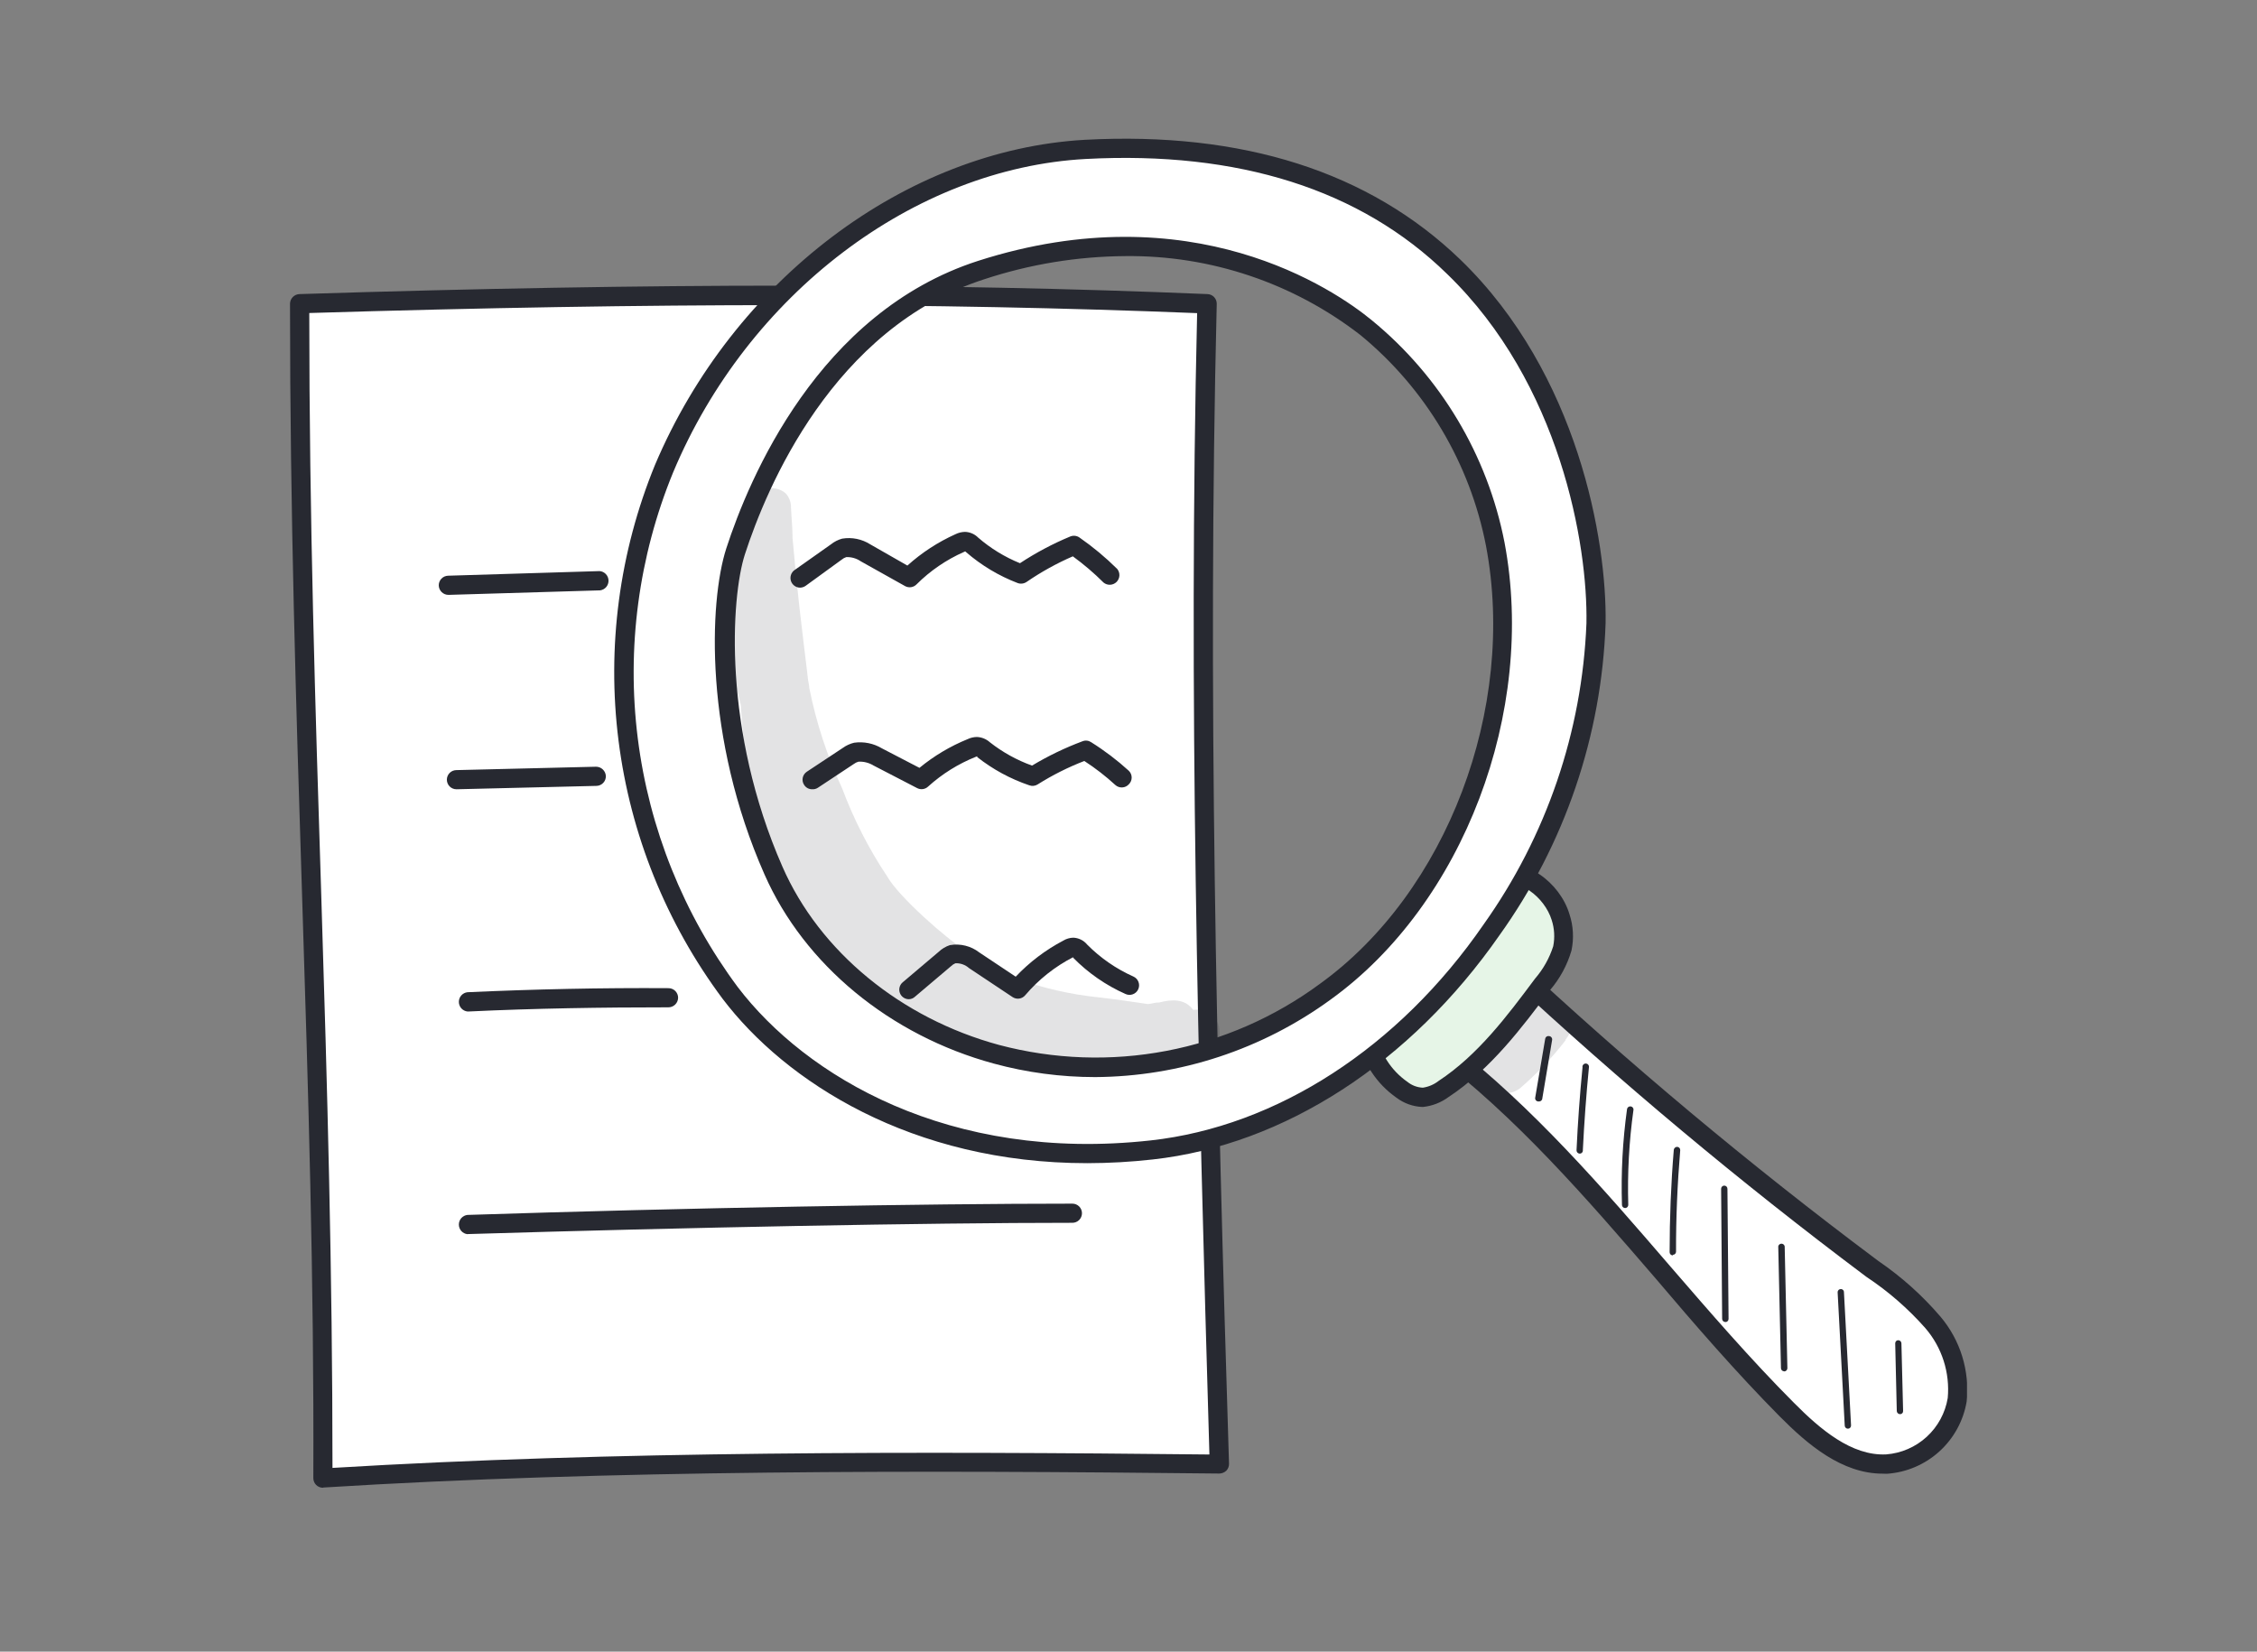
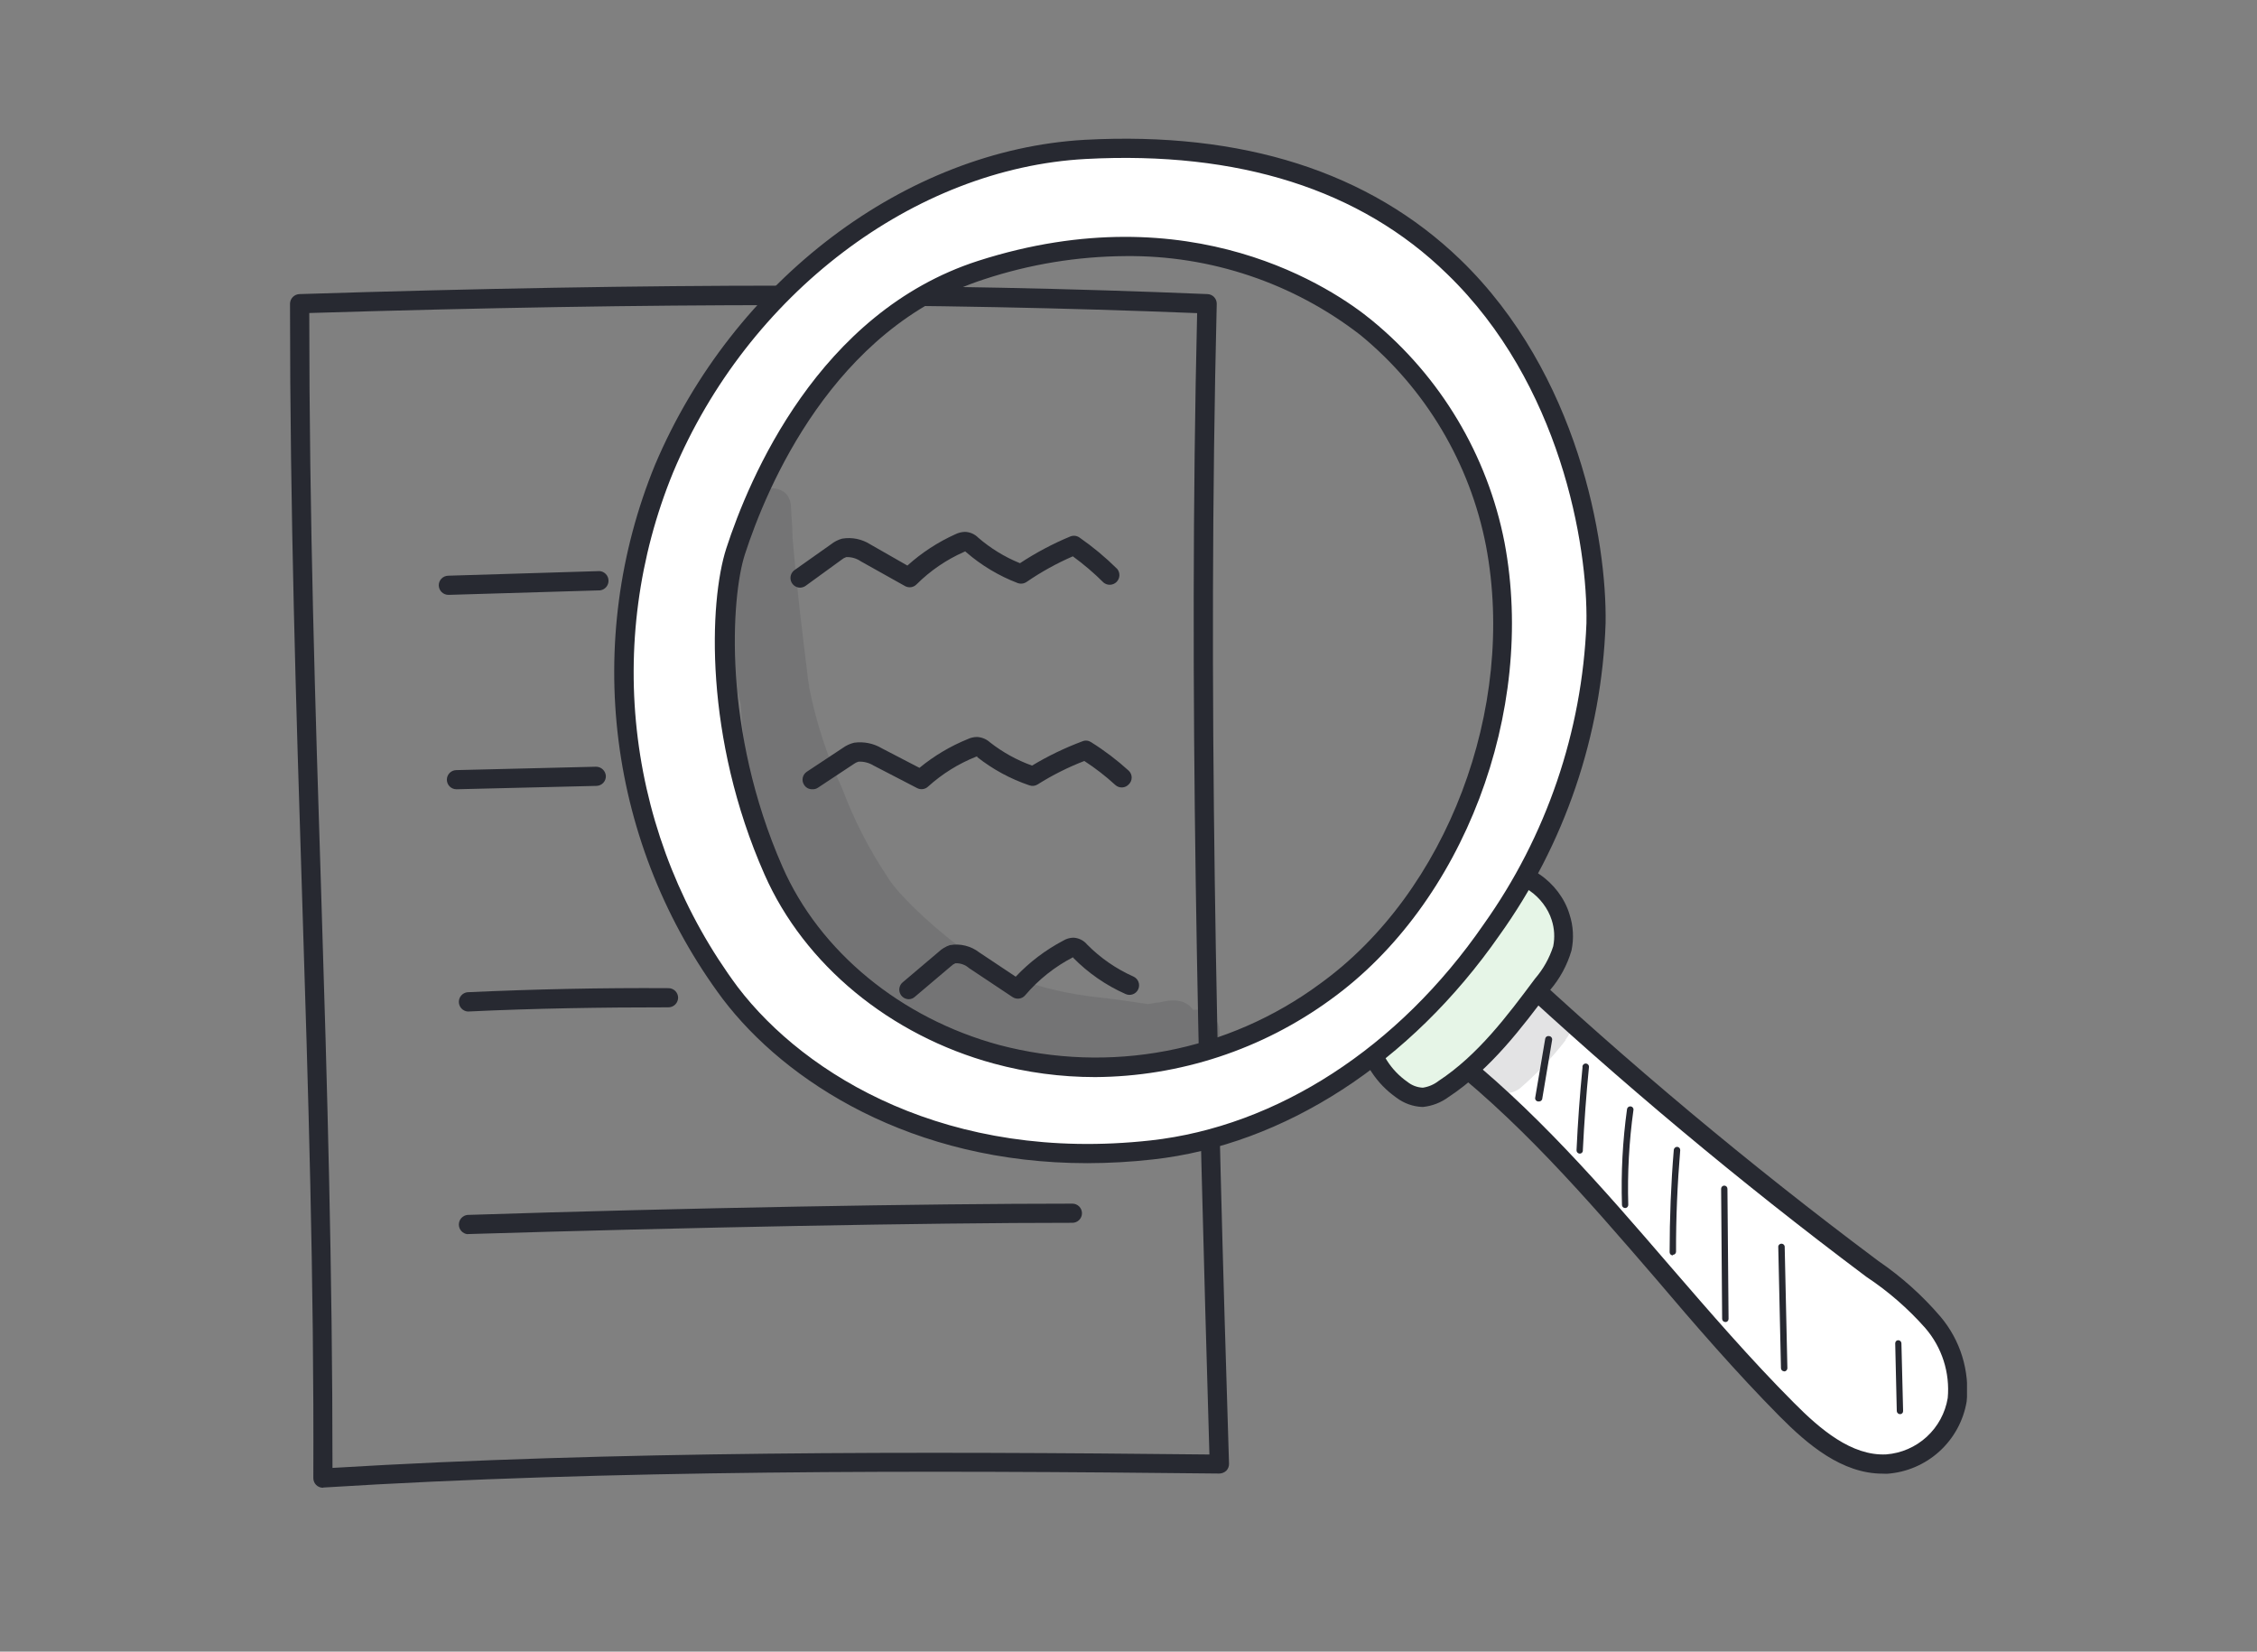
<svg xmlns="http://www.w3.org/2000/svg" width="179" height="131" viewBox="0 0 179 131" fill="none">
  <rect x="0" y="0" width="179" height="131" fill="#808080" stroke="none" />
  <g clip-path="url(#clip0_996_1687)">
    <path d="M113.969 82.899C124.604 90.944 132.272 102.304 141.673 111.797C143.854 114.004 146.481 116.266 149.565 116.114C150.932 116.014 152.227 115.459 153.243 114.537C154.259 113.615 154.936 112.38 155.168 111.028C155.276 109.926 155.16 108.813 154.828 107.757C154.497 106.7 153.956 105.721 153.238 104.878C151.798 103.215 150.149 101.746 148.331 100.507C138.246 92.954 128.58 84.855 119.376 76.249C117.517 78.43 115.649 80.584 113.969 82.899Z" fill="white" />
    <path d="M149.315 116.883C146.089 116.883 143.381 114.595 141.138 112.333C137.688 108.847 134.417 105.067 131.307 101.402C125.865 95.091 120.243 88.567 113.55 83.525C113.391 83.405 113.286 83.226 113.258 83.029C113.229 82.832 113.28 82.631 113.398 82.471C115.096 80.129 116.972 77.93 118.831 75.812C118.9 75.733 118.983 75.668 119.077 75.622C119.17 75.576 119.272 75.549 119.377 75.543C119.479 75.537 119.581 75.551 119.678 75.585C119.775 75.619 119.864 75.671 119.94 75.74C129.128 84.318 138.776 92.389 148.842 99.918L148.985 100.025C150.806 101.269 152.456 102.748 153.891 104.423C154.674 105.348 155.263 106.422 155.621 107.58C155.978 108.738 156.098 109.957 155.973 111.162C155.716 112.69 154.951 114.086 153.804 115.125C152.656 116.165 151.191 116.787 149.646 116.892L149.315 116.883ZM115.051 82.748C121.602 87.843 127.116 94.225 132.442 100.41C135.588 104.048 138.832 107.811 142.273 111.261C144.346 113.352 146.84 115.489 149.592 115.355C150.788 115.263 151.919 114.773 152.804 113.962C153.688 113.152 154.276 112.069 154.472 110.885C154.564 109.886 154.453 108.878 154.146 107.923C153.839 106.968 153.342 106.084 152.685 105.326C151.316 103.779 149.75 102.418 148.028 101.277L147.885 101.17C137.988 93.745 128.49 85.802 119.43 77.376C117.938 79.11 116.418 80.897 115.051 82.748Z" fill="#272931" />
-     <path d="M95.738 24.103C94.987 54.672 95.738 85.259 96.712 116.167C73.959 115.917 48.453 115.854 25.61 117.276C25.735 85.813 23.76 57.693 23.76 24.094C47.407 23.361 71.072 23.093 95.738 24.103Z" fill="white" />
    <path d="M25.61 118C25.509 118 25.41 117.98 25.317 117.941C25.224 117.902 25.14 117.846 25.069 117.774C24.999 117.703 24.943 117.618 24.905 117.525C24.867 117.431 24.849 117.332 24.85 117.231C24.913 101.348 24.448 86.591 23.956 70.967C23.483 56.093 23 40.711 23 24.094C23.002 23.896 23.08 23.705 23.218 23.562C23.356 23.419 23.543 23.335 23.742 23.326C52.099 22.432 74.316 22.432 95.765 23.326C95.965 23.333 96.154 23.418 96.291 23.564C96.428 23.709 96.502 23.903 96.498 24.103C95.756 54.493 96.498 84.955 97.472 116.087C97.476 116.19 97.459 116.294 97.422 116.39C97.385 116.487 97.329 116.576 97.257 116.65C97.107 116.791 96.909 116.87 96.703 116.874C73.172 116.614 48.283 116.57 25.654 117.982L25.61 118ZM24.528 24.827C24.528 41.14 25.011 56.272 25.476 70.922C25.958 86.287 26.369 100.82 26.369 116.427C48.569 115.086 72.841 115.113 95.917 115.363C95.023 84.731 94.237 54.753 94.943 24.836C73.941 23.996 52.17 23.987 24.528 24.827Z" fill="#272931" />
    <path d="M108.401 82.041C108.548 82.923 108.87 83.766 109.349 84.52C109.828 85.274 110.454 85.924 111.19 86.43C111.673 86.808 112.266 87.018 112.879 87.029C113.474 86.963 114.04 86.734 114.514 86.368C117.705 84.267 120.064 81.139 122.352 78.082C123.07 77.248 123.605 76.274 123.925 75.222C124.097 74.392 124.047 73.532 123.782 72.728C123.085 70.502 120.672 68.715 118.42 69.385C117.274 69.839 116.271 70.592 115.515 71.566C113.26 74.042 111.17 76.663 109.259 79.414C108.58 80.424 107.901 81.612 108.401 82.041Z" fill="#E6F5E7" />
    <path d="M112.799 87.798C112.058 87.767 111.345 87.511 110.753 87.065C109.167 85.955 108.07 84.278 107.687 82.381C106.972 81.389 108.054 79.843 108.652 78.976C110.584 76.202 112.695 73.556 114.971 71.057C115.814 69.975 116.935 69.144 118.215 68.652C120.959 67.839 123.729 70.029 124.471 72.505C124.78 73.436 124.835 74.432 124.632 75.392C124.294 76.55 123.712 77.623 122.925 78.538C120.726 81.47 118.242 84.795 114.881 87.011C114.288 87.451 113.587 87.722 112.853 87.798H112.799ZM108.983 81.541C109.075 81.647 109.134 81.778 109.153 81.917C109.285 82.696 109.571 83.442 109.994 84.109C110.418 84.777 110.97 85.353 111.619 85.805C111.967 86.087 112.396 86.25 112.844 86.269C113.3 86.201 113.731 86.017 114.095 85.733C117.214 83.677 119.52 80.603 121.745 77.617C122.393 76.868 122.882 75.995 123.184 75.052C123.323 74.356 123.28 73.635 123.059 72.96C122.496 71.173 120.494 69.564 118.653 70.118C117.642 70.537 116.761 71.215 116.097 72.085C113.864 74.525 111.795 77.111 109.904 79.825C109.482 80.328 109.169 80.912 108.983 81.541Z" fill="#272931" />
    <path d="M86.076 11.894C71.464 12.68 58.372 23.728 52.679 37.216C49.918 44.007 48.95 51.395 49.867 58.669C50.784 65.942 53.556 72.858 57.916 78.752C63.716 86.412 75.647 92.946 91.34 91.203C102.306 89.987 111.993 82.828 118.285 73.764C123.372 66.642 126.256 58.182 126.579 49.434C126.748 40.728 121.967 9.918 86.076 11.894ZM105.121 78.662C88.739 90.47 67.782 83.614 61.357 69.099C56.495 58.104 57.156 47.459 58.354 43.767C60.338 37.645 65.923 25.292 77.836 21.466C92.278 16.819 103.056 21.744 108.347 26.034C113.671 30.372 117.307 36.438 118.625 43.178C121.02 55.95 115.667 71.056 105.121 78.662Z" fill="white" />
    <path d="M86.237 92.257C72.313 92.257 62.295 85.795 57.308 79.217C52.839 73.221 49.996 66.171 49.056 58.752C48.117 51.333 49.112 43.797 51.946 36.876C58.148 22.217 71.84 11.893 86.032 11.089C98.543 10.419 108.597 13.619 115.827 20.599C125.184 29.654 127.446 42.945 127.338 49.434C127.034 58.338 124.101 66.953 118.911 74.193C111.877 84.293 101.85 90.809 91.421 91.963C89.7 92.156 87.969 92.254 86.237 92.257ZM86.112 12.609C72.483 13.341 59.301 23.334 53.385 37.466C50.648 44.137 49.682 51.401 50.581 58.556C51.48 65.71 54.213 72.51 58.515 78.296C63.877 85.33 75.254 92.222 91.26 90.452C101.251 89.344 110.921 83.105 117.66 73.326C122.644 66.325 125.479 58.022 125.819 49.434C125.935 43.231 123.755 30.414 114.764 21.726C107.9 15.022 98.213 11.965 86.112 12.609ZM86.854 85.429C84.137 85.429 81.432 85.069 78.811 84.356C70.588 82.121 63.788 76.517 60.633 69.358C55.834 58.507 56.227 47.736 57.603 43.49C59.391 37.993 64.887 24.774 77.577 20.689C94.495 15.263 105.773 22.914 108.794 25.399C114.249 29.869 117.973 36.103 119.322 43.026C121.851 56.433 116.06 71.691 105.532 79.279C100.104 83.237 93.57 85.388 86.854 85.429ZM89.249 20.313C85.45 20.338 81.677 20.956 78.069 22.146C66.049 26.016 60.785 38.708 59.078 43.964C57.978 47.361 57.29 57.89 62.054 68.741C65.003 75.48 71.455 80.772 79.24 82.881C83.571 84.028 88.105 84.189 92.507 83.35C96.909 82.512 101.067 80.696 104.674 78.037C114.746 70.779 120.287 56.174 117.856 43.312C116.588 36.745 113.066 30.826 107.9 26.579C102.569 22.445 95.995 20.236 89.249 20.313Z" fill="#272931" />
    <path d="M35.557 47.182C35.359 47.18 35.17 47.101 35.028 46.963C34.887 46.825 34.804 46.638 34.797 46.44C34.795 46.34 34.812 46.241 34.848 46.148C34.884 46.055 34.938 45.97 35.007 45.898C35.076 45.825 35.158 45.767 35.249 45.727C35.341 45.687 35.439 45.665 35.539 45.662L47.55 45.296C47.74 45.31 47.917 45.394 48.048 45.531C48.18 45.669 48.255 45.85 48.261 46.04C48.267 46.23 48.202 46.415 48.079 46.56C47.956 46.705 47.783 46.799 47.595 46.824L35.584 47.182H35.557Z" fill="#272931" />
    <path d="M63.448 46.61C63.288 46.608 63.132 46.555 63.003 46.459C62.874 46.364 62.778 46.23 62.728 46.077C62.679 45.925 62.679 45.76 62.728 45.607C62.777 45.454 62.873 45.32 63.001 45.225L65.897 43.178C66.16 42.966 66.465 42.811 66.791 42.722C67.566 42.593 68.362 42.755 69.025 43.178L71.965 44.858C73.098 43.837 74.382 42.999 75.772 42.373C76.006 42.257 76.262 42.193 76.523 42.185C76.92 42.194 77.299 42.358 77.578 42.641C78.564 43.495 79.684 44.18 80.893 44.67C82.152 43.84 83.487 43.131 84.879 42.552C84.998 42.503 85.128 42.485 85.256 42.499C85.384 42.513 85.506 42.559 85.612 42.633C86.68 43.376 87.681 44.21 88.606 45.126C88.726 45.274 88.787 45.461 88.778 45.651C88.768 45.841 88.688 46.021 88.554 46.156C88.419 46.29 88.239 46.37 88.049 46.38C87.859 46.389 87.672 46.328 87.524 46.208C86.766 45.452 85.95 44.756 85.085 44.125C83.801 44.683 82.574 45.362 81.421 46.154C81.317 46.225 81.198 46.27 81.074 46.285C80.949 46.301 80.823 46.287 80.706 46.243C79.212 45.671 77.83 44.842 76.621 43.794L76.55 43.732L76.451 43.777C75.05 44.396 73.774 45.268 72.689 46.351C72.575 46.467 72.427 46.544 72.266 46.57C72.105 46.596 71.94 46.569 71.795 46.494L68.265 44.518C67.927 44.286 67.522 44.169 67.112 44.188C66.978 44.232 66.854 44.302 66.746 44.393L63.904 46.458C63.771 46.554 63.612 46.608 63.448 46.61Z" fill="#272931" />
    <path d="M64.413 62.6C64.288 62.602 64.163 62.572 64.052 62.513C63.941 62.453 63.847 62.367 63.779 62.261C63.722 62.178 63.683 62.084 63.663 61.986C63.643 61.888 63.644 61.786 63.663 61.688C63.684 61.59 63.723 61.496 63.78 61.414C63.836 61.331 63.909 61.26 63.993 61.206L66.844 59.32C67.112 59.126 67.416 58.986 67.738 58.909C68.503 58.802 69.282 58.959 69.945 59.356L72.921 60.902C74.074 59.953 75.364 59.185 76.746 58.623C76.973 58.516 77.22 58.458 77.47 58.453C77.855 58.467 78.222 58.616 78.507 58.873C79.515 59.665 80.643 60.29 81.85 60.723C83.122 59.958 84.462 59.312 85.853 58.793C85.964 58.749 86.083 58.732 86.202 58.745C86.32 58.757 86.433 58.798 86.532 58.864C87.596 59.53 88.598 60.29 89.526 61.135C89.598 61.205 89.654 61.288 89.693 61.38C89.732 61.472 89.752 61.571 89.752 61.671C89.752 61.771 89.732 61.87 89.693 61.962C89.654 62.054 89.598 62.137 89.526 62.207C89.391 62.356 89.202 62.446 89.001 62.456C88.8 62.466 88.603 62.396 88.454 62.261C87.689 61.559 86.867 60.922 85.996 60.357C84.706 60.855 83.466 61.478 82.296 62.216C82.199 62.278 82.089 62.317 81.974 62.329C81.859 62.342 81.743 62.327 81.635 62.288C80.138 61.781 78.738 61.023 77.497 60.044L77.515 59.982L77.39 60.026C76.004 60.58 74.727 61.376 73.618 62.377C73.502 62.491 73.353 62.564 73.192 62.587C73.031 62.609 72.868 62.58 72.725 62.502L69.275 60.715C68.918 60.497 68.504 60.391 68.087 60.411C67.951 60.449 67.823 60.513 67.711 60.598L64.86 62.484C64.728 62.57 64.571 62.61 64.413 62.6Z" fill="#272931" />
    <path d="M72.082 79.252C71.926 79.253 71.774 79.205 71.646 79.116C71.518 79.027 71.42 78.901 71.367 78.754C71.313 78.608 71.306 78.448 71.346 78.298C71.386 78.147 71.471 78.012 71.591 77.912L74.441 75.498C74.696 75.255 75.001 75.072 75.335 74.962C75.743 74.891 76.161 74.906 76.563 75.006C76.965 75.106 77.341 75.289 77.668 75.543L80.554 77.465C81.646 76.311 82.921 75.345 84.326 74.605C84.566 74.459 84.84 74.379 85.121 74.372C85.332 74.38 85.54 74.433 85.729 74.527C85.918 74.621 86.086 74.754 86.22 74.917C87.276 75.984 88.522 76.845 89.893 77.456C89.984 77.497 90.066 77.555 90.135 77.628C90.203 77.701 90.256 77.787 90.291 77.88C90.327 77.973 90.343 78.073 90.34 78.172C90.337 78.272 90.314 78.37 90.273 78.461C90.232 78.552 90.174 78.634 90.101 78.703C90.028 78.771 89.942 78.824 89.849 78.859C89.756 78.895 89.656 78.911 89.557 78.908C89.457 78.905 89.359 78.882 89.268 78.841C87.714 78.152 86.304 77.176 85.112 75.963V75.918C83.662 76.665 82.371 77.689 81.314 78.931C81.195 79.077 81.025 79.174 80.838 79.202C80.652 79.23 80.461 79.187 80.304 79.082L76.854 76.785C76.558 76.521 76.17 76.383 75.773 76.401C75.643 76.456 75.525 76.534 75.424 76.633L72.573 79.047C72.442 79.175 72.266 79.249 72.082 79.252Z" fill="#272931" />
    <path d="M36.199 62.6C35.998 62.6 35.804 62.52 35.662 62.378C35.52 62.235 35.44 62.042 35.44 61.84C35.44 61.639 35.52 61.446 35.662 61.303C35.804 61.161 35.998 61.081 36.199 61.081L47.272 60.812C47.472 60.812 47.665 60.889 47.809 61.028C47.954 61.166 48.04 61.354 48.05 61.554C48.052 61.654 48.035 61.753 47.999 61.846C47.963 61.94 47.909 62.025 47.84 62.097C47.771 62.169 47.688 62.227 47.597 62.267C47.506 62.308 47.407 62.33 47.308 62.332L36.235 62.6H36.199Z" fill="#272931" />
    <path d="M37.076 80.227C36.888 80.206 36.714 80.117 36.587 79.976C36.461 79.835 36.391 79.652 36.391 79.463C36.391 79.273 36.461 79.09 36.587 78.949C36.714 78.808 36.888 78.719 37.076 78.698C42.367 78.457 47.729 78.341 53.02 78.376C53.221 78.376 53.415 78.457 53.557 78.599C53.7 78.742 53.78 78.935 53.78 79.136C53.777 79.338 53.695 79.532 53.551 79.674C53.407 79.816 53.213 79.896 53.011 79.896C47.747 79.896 42.412 79.976 37.148 80.227H37.076Z" fill="#272931" />
    <path d="M37.076 97.889C36.888 97.869 36.714 97.779 36.587 97.638C36.461 97.497 36.391 97.314 36.391 97.125C36.391 96.935 36.461 96.752 36.587 96.611C36.714 96.47 36.888 96.381 37.076 96.361C54.53 95.797 73.361 95.467 85.05 95.467C85.252 95.467 85.445 95.547 85.587 95.689C85.73 95.832 85.81 96.025 85.81 96.227C85.81 96.428 85.73 96.621 85.587 96.764C85.445 96.906 85.252 96.986 85.05 96.986C73.378 96.986 54.566 97.353 37.121 97.88L37.076 97.889Z" fill="#272931" />
    <path d="M122.012 87.36H121.967C121.934 87.356 121.903 87.345 121.874 87.328C121.845 87.311 121.82 87.289 121.8 87.262C121.78 87.235 121.766 87.205 121.758 87.173C121.749 87.14 121.748 87.107 121.753 87.074L122.548 82.39C122.553 82.357 122.564 82.326 122.58 82.297C122.597 82.268 122.62 82.243 122.646 82.223C122.673 82.203 122.703 82.189 122.735 82.18C122.768 82.172 122.801 82.171 122.834 82.176C122.875 82.176 122.914 82.185 122.951 82.203C122.987 82.221 123.019 82.247 123.044 82.278C123.069 82.31 123.086 82.347 123.095 82.387C123.103 82.426 123.103 82.467 123.093 82.507L122.307 87.19C122.285 87.248 122.244 87.297 122.19 87.328C122.136 87.359 122.073 87.37 122.012 87.36Z" fill="#272931" />
    <path d="M125.266 91.498C125.2 91.492 125.14 91.46 125.097 91.41C125.053 91.361 125.031 91.296 125.033 91.23C125.132 89.049 125.293 86.842 125.507 84.661C125.5 84.623 125.501 84.585 125.511 84.548C125.52 84.511 125.538 84.477 125.562 84.447C125.587 84.418 125.617 84.394 125.652 84.378C125.686 84.362 125.724 84.353 125.762 84.353C125.8 84.353 125.837 84.362 125.872 84.378C125.906 84.394 125.937 84.418 125.961 84.447C125.986 84.477 126.003 84.511 126.013 84.548C126.022 84.585 126.024 84.623 126.016 84.661C125.802 86.833 125.641 89.04 125.534 91.212C125.539 91.25 125.536 91.288 125.525 91.324C125.514 91.36 125.495 91.393 125.469 91.42C125.443 91.448 125.411 91.469 125.376 91.483C125.341 91.496 125.303 91.501 125.266 91.498Z" fill="#272931" />
    <path d="M128.886 95.815C128.82 95.815 128.756 95.789 128.709 95.742C128.662 95.695 128.636 95.631 128.636 95.565C128.555 93.025 128.69 90.484 129.038 87.967C129.049 87.902 129.085 87.843 129.138 87.803C129.191 87.763 129.258 87.745 129.324 87.753C129.358 87.756 129.391 87.766 129.42 87.782C129.45 87.799 129.476 87.821 129.497 87.848C129.518 87.874 129.533 87.905 129.542 87.938C129.551 87.971 129.553 88.005 129.547 88.039C129.201 90.529 129.063 93.043 129.136 95.556C129.138 95.589 129.132 95.621 129.121 95.652C129.109 95.683 129.092 95.711 129.069 95.736C129.047 95.76 129.02 95.779 128.99 95.793C128.96 95.806 128.928 95.814 128.895 95.815H128.886Z" fill="#272931" />
    <path d="M132.675 99.57C132.642 99.571 132.608 99.565 132.577 99.553C132.545 99.541 132.517 99.523 132.492 99.5C132.468 99.476 132.449 99.448 132.436 99.417C132.423 99.386 132.416 99.353 132.416 99.319C132.416 96.638 132.523 93.885 132.747 91.195C132.756 91.128 132.789 91.068 132.84 91.025C132.891 90.982 132.957 90.959 133.024 90.962C133.057 90.964 133.089 90.973 133.118 90.988C133.148 91.003 133.174 91.023 133.196 91.048C133.217 91.073 133.234 91.102 133.244 91.133C133.254 91.164 133.259 91.197 133.256 91.23C133.033 93.912 132.916 96.593 132.925 99.275C132.925 99.341 132.899 99.405 132.852 99.452C132.805 99.499 132.742 99.525 132.675 99.525V99.57Z" fill="#272931" />
    <path d="M136.84 104.851C136.806 104.853 136.773 104.847 136.741 104.835C136.71 104.823 136.681 104.805 136.657 104.781C136.633 104.758 136.614 104.73 136.6 104.699C136.587 104.668 136.581 104.635 136.581 104.601L136.5 94.295C136.499 94.262 136.505 94.228 136.517 94.197C136.529 94.165 136.547 94.137 136.57 94.113C136.594 94.088 136.622 94.069 136.653 94.056C136.683 94.043 136.717 94.036 136.75 94.036C136.784 94.036 136.817 94.043 136.848 94.056C136.879 94.069 136.907 94.088 136.931 94.113C136.954 94.137 136.972 94.165 136.984 94.197C136.996 94.228 137.002 94.262 137.001 94.295L137.09 104.601C137.091 104.635 137.086 104.668 137.074 104.7C137.062 104.731 137.043 104.76 137.02 104.784C136.997 104.808 136.969 104.827 136.938 104.841C136.907 104.854 136.873 104.86 136.84 104.86V104.851Z" fill="#272931" />
    <path d="M141.496 108.766C141.43 108.764 141.368 108.737 141.321 108.691C141.275 108.644 141.248 108.582 141.246 108.516L141.031 98.854C141.042 98.794 141.074 98.741 141.12 98.702C141.167 98.664 141.226 98.643 141.286 98.643C141.346 98.643 141.405 98.664 141.451 98.702C141.498 98.741 141.529 98.794 141.541 98.854L141.755 108.516C141.755 108.583 141.729 108.648 141.682 108.696C141.636 108.745 141.572 108.773 141.505 108.775L141.496 108.766Z" fill="#272931" />
-     <path d="M146.554 113.316C146.489 113.316 146.427 113.291 146.38 113.246C146.334 113.201 146.306 113.14 146.304 113.075L145.741 102.51C145.738 102.476 145.743 102.443 145.754 102.411C145.765 102.379 145.782 102.35 145.804 102.325C145.827 102.3 145.854 102.279 145.885 102.265C145.915 102.251 145.949 102.243 145.982 102.242C146.015 102.239 146.049 102.244 146.08 102.255C146.111 102.266 146.14 102.283 146.164 102.306C146.189 102.329 146.208 102.356 146.221 102.387C146.235 102.417 146.241 102.45 146.241 102.483L146.804 113.048C146.807 113.081 146.803 113.114 146.792 113.145C146.782 113.177 146.766 113.206 146.744 113.231C146.722 113.256 146.696 113.276 146.667 113.291C146.637 113.305 146.605 113.314 146.572 113.316H146.554Z" fill="#272931" />
    <path d="M150.692 112.163C150.626 112.163 150.562 112.139 150.514 112.094C150.466 112.049 150.437 111.988 150.432 111.922L150.307 106.559C150.305 106.526 150.309 106.493 150.32 106.461C150.331 106.43 150.349 106.401 150.371 106.377C150.394 106.352 150.421 106.333 150.452 106.32C150.482 106.306 150.515 106.3 150.549 106.3C150.613 106.3 150.676 106.325 150.722 106.37C150.769 106.415 150.797 106.476 150.799 106.541L150.933 111.904C150.935 111.937 150.931 111.971 150.92 112.002C150.909 112.033 150.892 112.062 150.869 112.086C150.846 112.111 150.819 112.13 150.788 112.143C150.758 112.157 150.725 112.163 150.692 112.163Z" fill="#272931" />
    <g opacity="0.13">
      <path d="M94.727 80.093H94.62C93.986 79.199 92.913 79.253 91.939 79.512C91.528 79.512 91.492 79.593 91.045 79.637C89.982 79.476 88.364 79.244 87.176 79.11C84.92 78.88 82.702 78.373 80.571 77.599L80.285 77.483C79.016 76.886 77.792 76.199 76.621 75.427C75.048 74.462 71.259 71.101 70.365 69.519C68.909 67.334 67.71 64.989 66.79 62.529C65.603 59.983 64.726 57.303 64.181 54.548C64.181 54.378 64.127 54.163 64.1 54.02C63.484 48.89 63.251 47.156 62.858 42.704C62.858 41.891 62.769 41.078 62.733 40.273C62.746 39.856 62.599 39.45 62.322 39.138C62.096 38.935 61.816 38.8 61.517 38.749C61.217 38.698 60.909 38.733 60.629 38.85C60.348 38.967 60.106 39.161 59.932 39.41C59.757 39.659 59.656 39.952 59.641 40.255C59.555 40.418 59.512 40.599 59.516 40.783C59.462 41.31 59.4 41.846 59.346 42.374C58.964 42.479 58.622 42.697 58.367 43.001C58.111 43.304 57.954 43.677 57.916 44.072C57.664 45.253 57.473 46.446 57.344 47.647C57.208 48.504 57.281 49.381 57.558 50.204C57.563 50.324 57.581 50.444 57.612 50.561C57.895 52.356 58.274 54.134 58.747 55.888C58.801 56.782 58.872 57.676 58.971 58.57C59.169 60.923 59.643 63.245 60.383 65.488C61.109 67.7 62.058 69.832 63.216 71.852C64.284 73.523 65.56 75.052 67.014 76.402C67.141 76.722 67.379 76.985 67.684 77.144C67.952 77.269 68.211 77.412 68.471 77.555C68.914 77.879 69.377 78.178 69.856 78.448L70.195 78.627C73.055 80.576 75.665 82.989 79.061 83.928C81.974 84.678 85.013 84.428 87.998 84.312C88.298 84.291 88.599 84.285 88.9 84.294H89.133H88.945C90.564 84.57 92.222 84.528 93.825 84.169C94.45 84.047 95.052 83.83 95.612 83.525C96.014 83.363 96.343 83.06 96.539 82.673C96.734 82.286 96.782 81.841 96.674 81.421C96.566 81.002 96.308 80.635 95.95 80.391C95.592 80.147 95.158 80.041 94.727 80.093Z" fill="#272931" />
    </g>
    <g opacity="0.13">
      <path d="M122.38 79.53C121.486 79.78 121.075 80.79 120.351 81.317C119.869 81.755 119.404 82.211 118.93 82.649C118.457 83.087 117.876 83.471 117.661 84.088C117.491 84.491 117.465 84.94 117.589 85.359C117.713 85.778 117.979 86.141 118.341 86.386C118.703 86.631 119.139 86.743 119.574 86.702C120.009 86.661 120.417 86.47 120.727 86.162C121.989 85.057 123.141 83.833 124.167 82.506V82.444C124.421 82.157 124.575 81.796 124.608 81.415C124.641 81.034 124.551 80.652 124.351 80.326C124.151 79.999 123.851 79.746 123.497 79.603C123.142 79.459 122.75 79.434 122.38 79.53Z" fill="#272931" />
    </g>
  </g>
  <defs>
    <clipPath id="clip0_996_1687">
      <rect width="133" height="107" fill="white" transform="translate(23 11)" />
    </clipPath>
  </defs>
</svg>